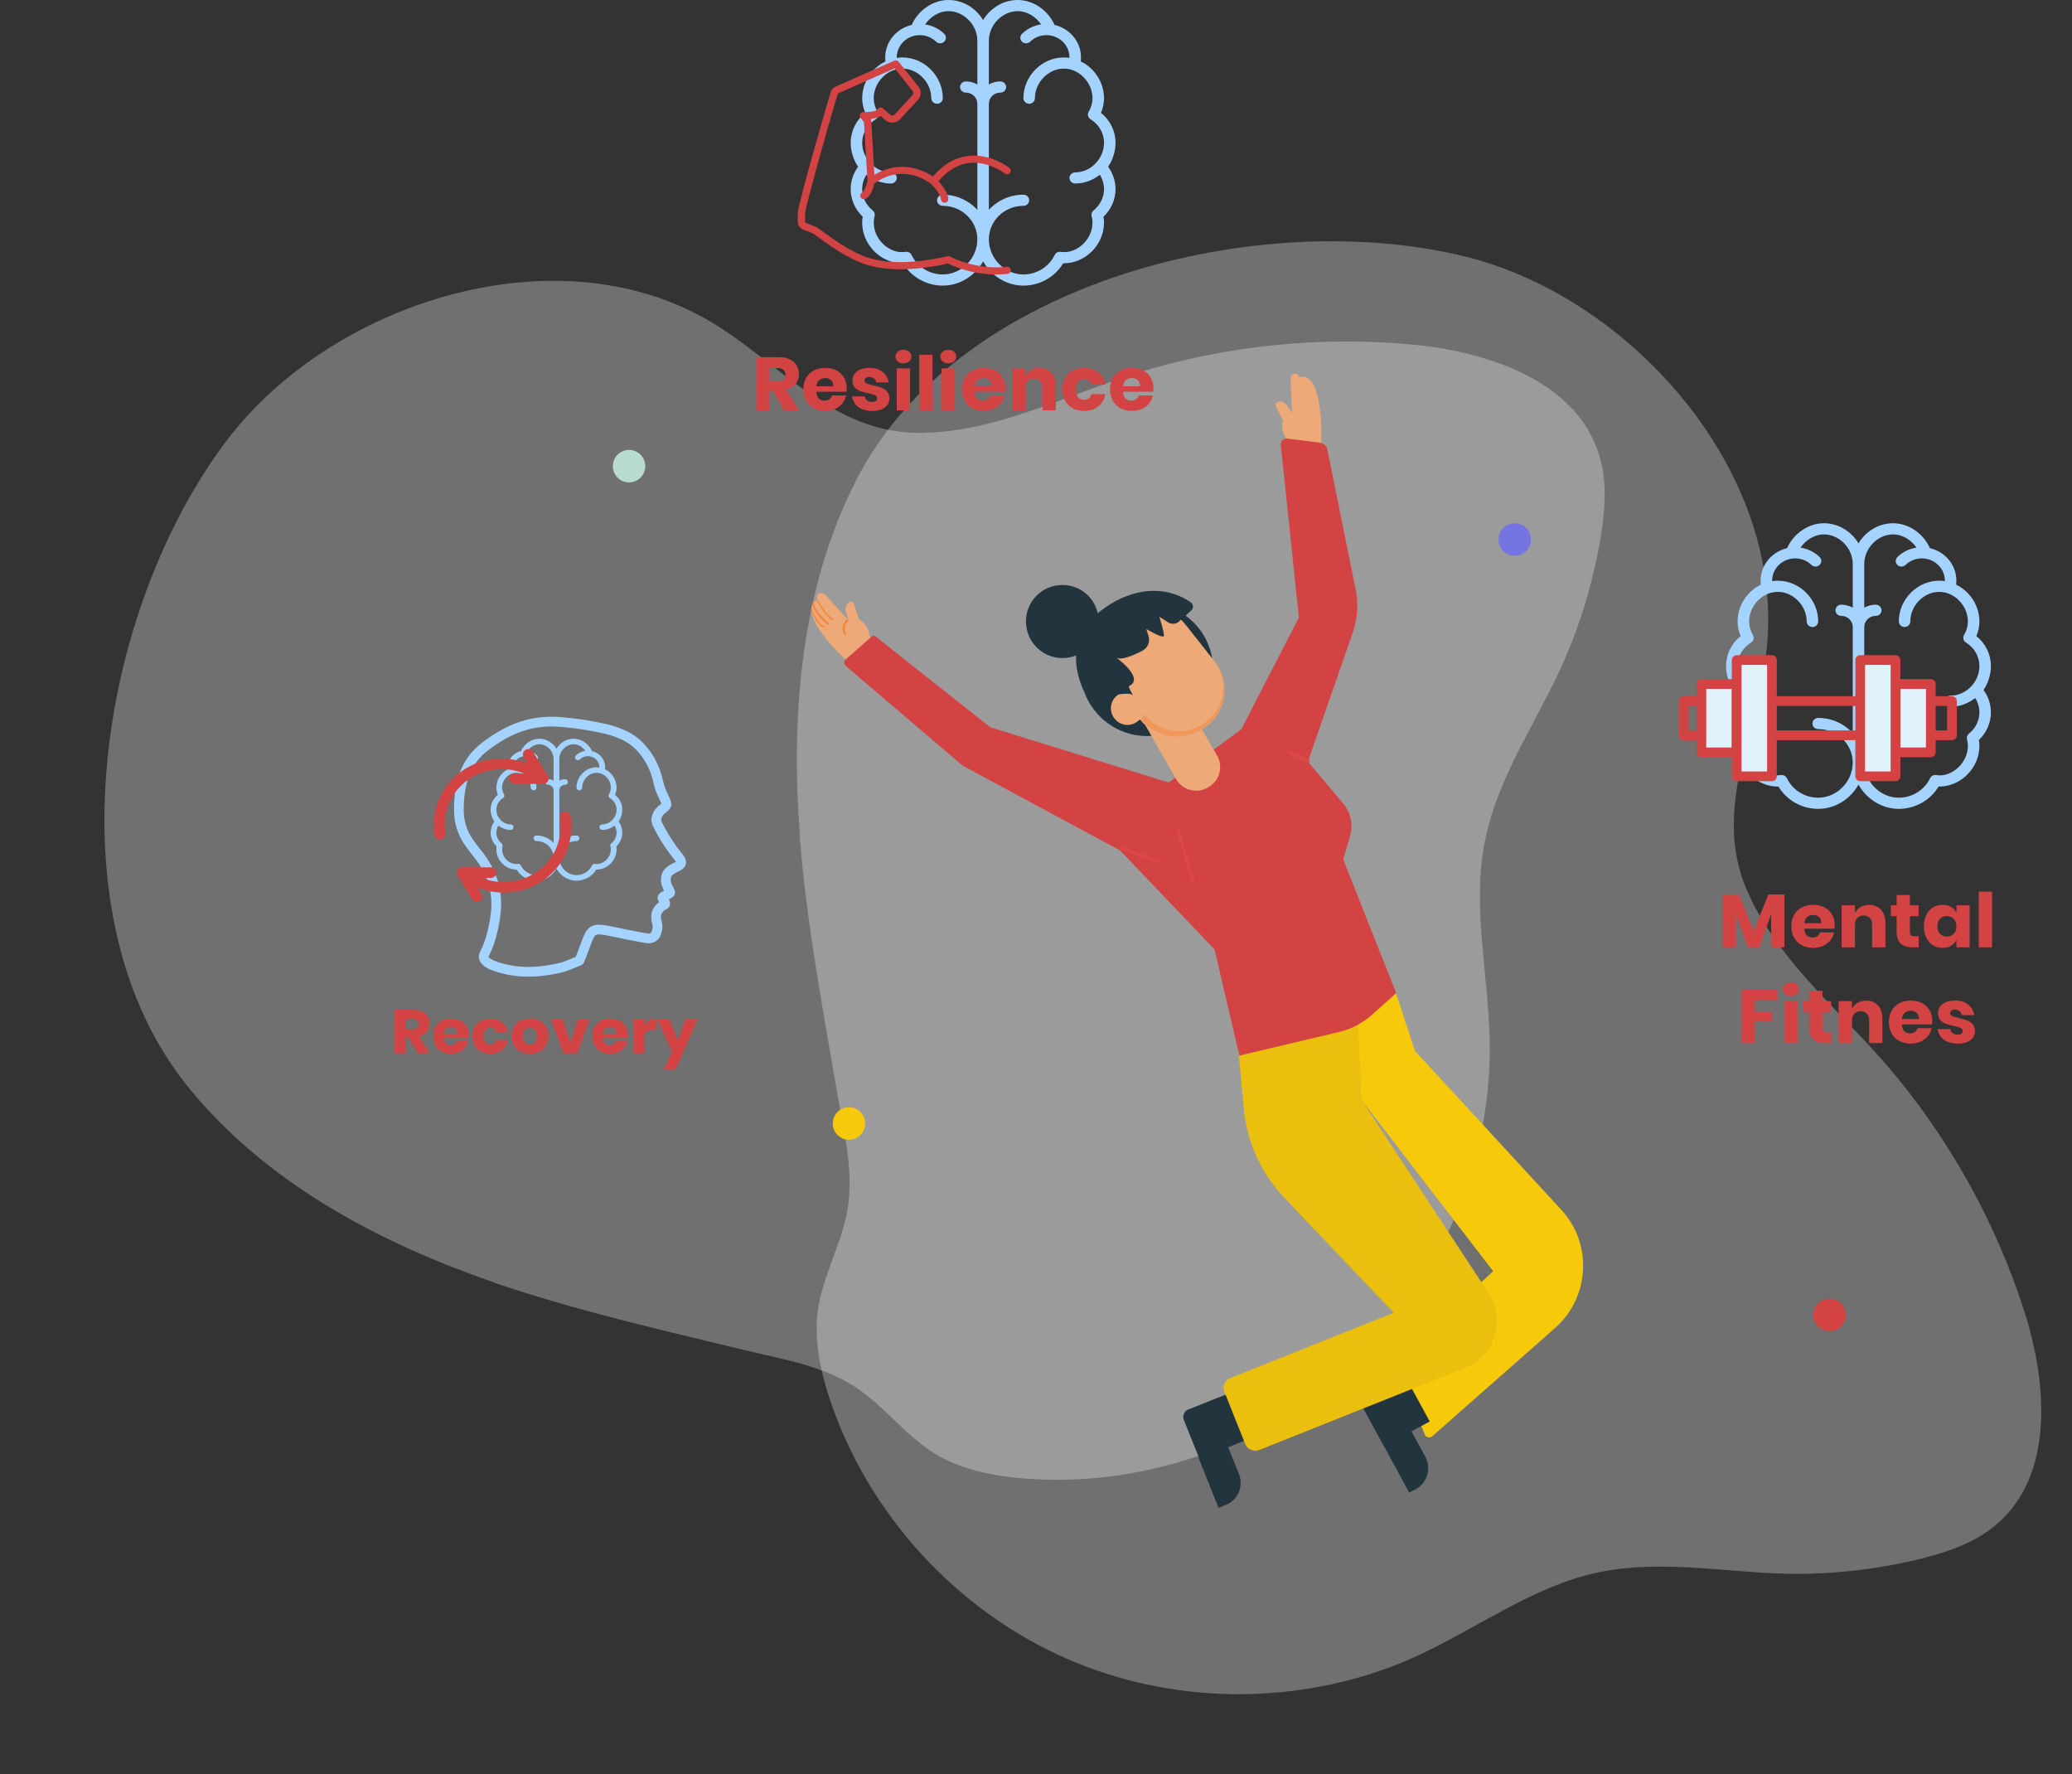
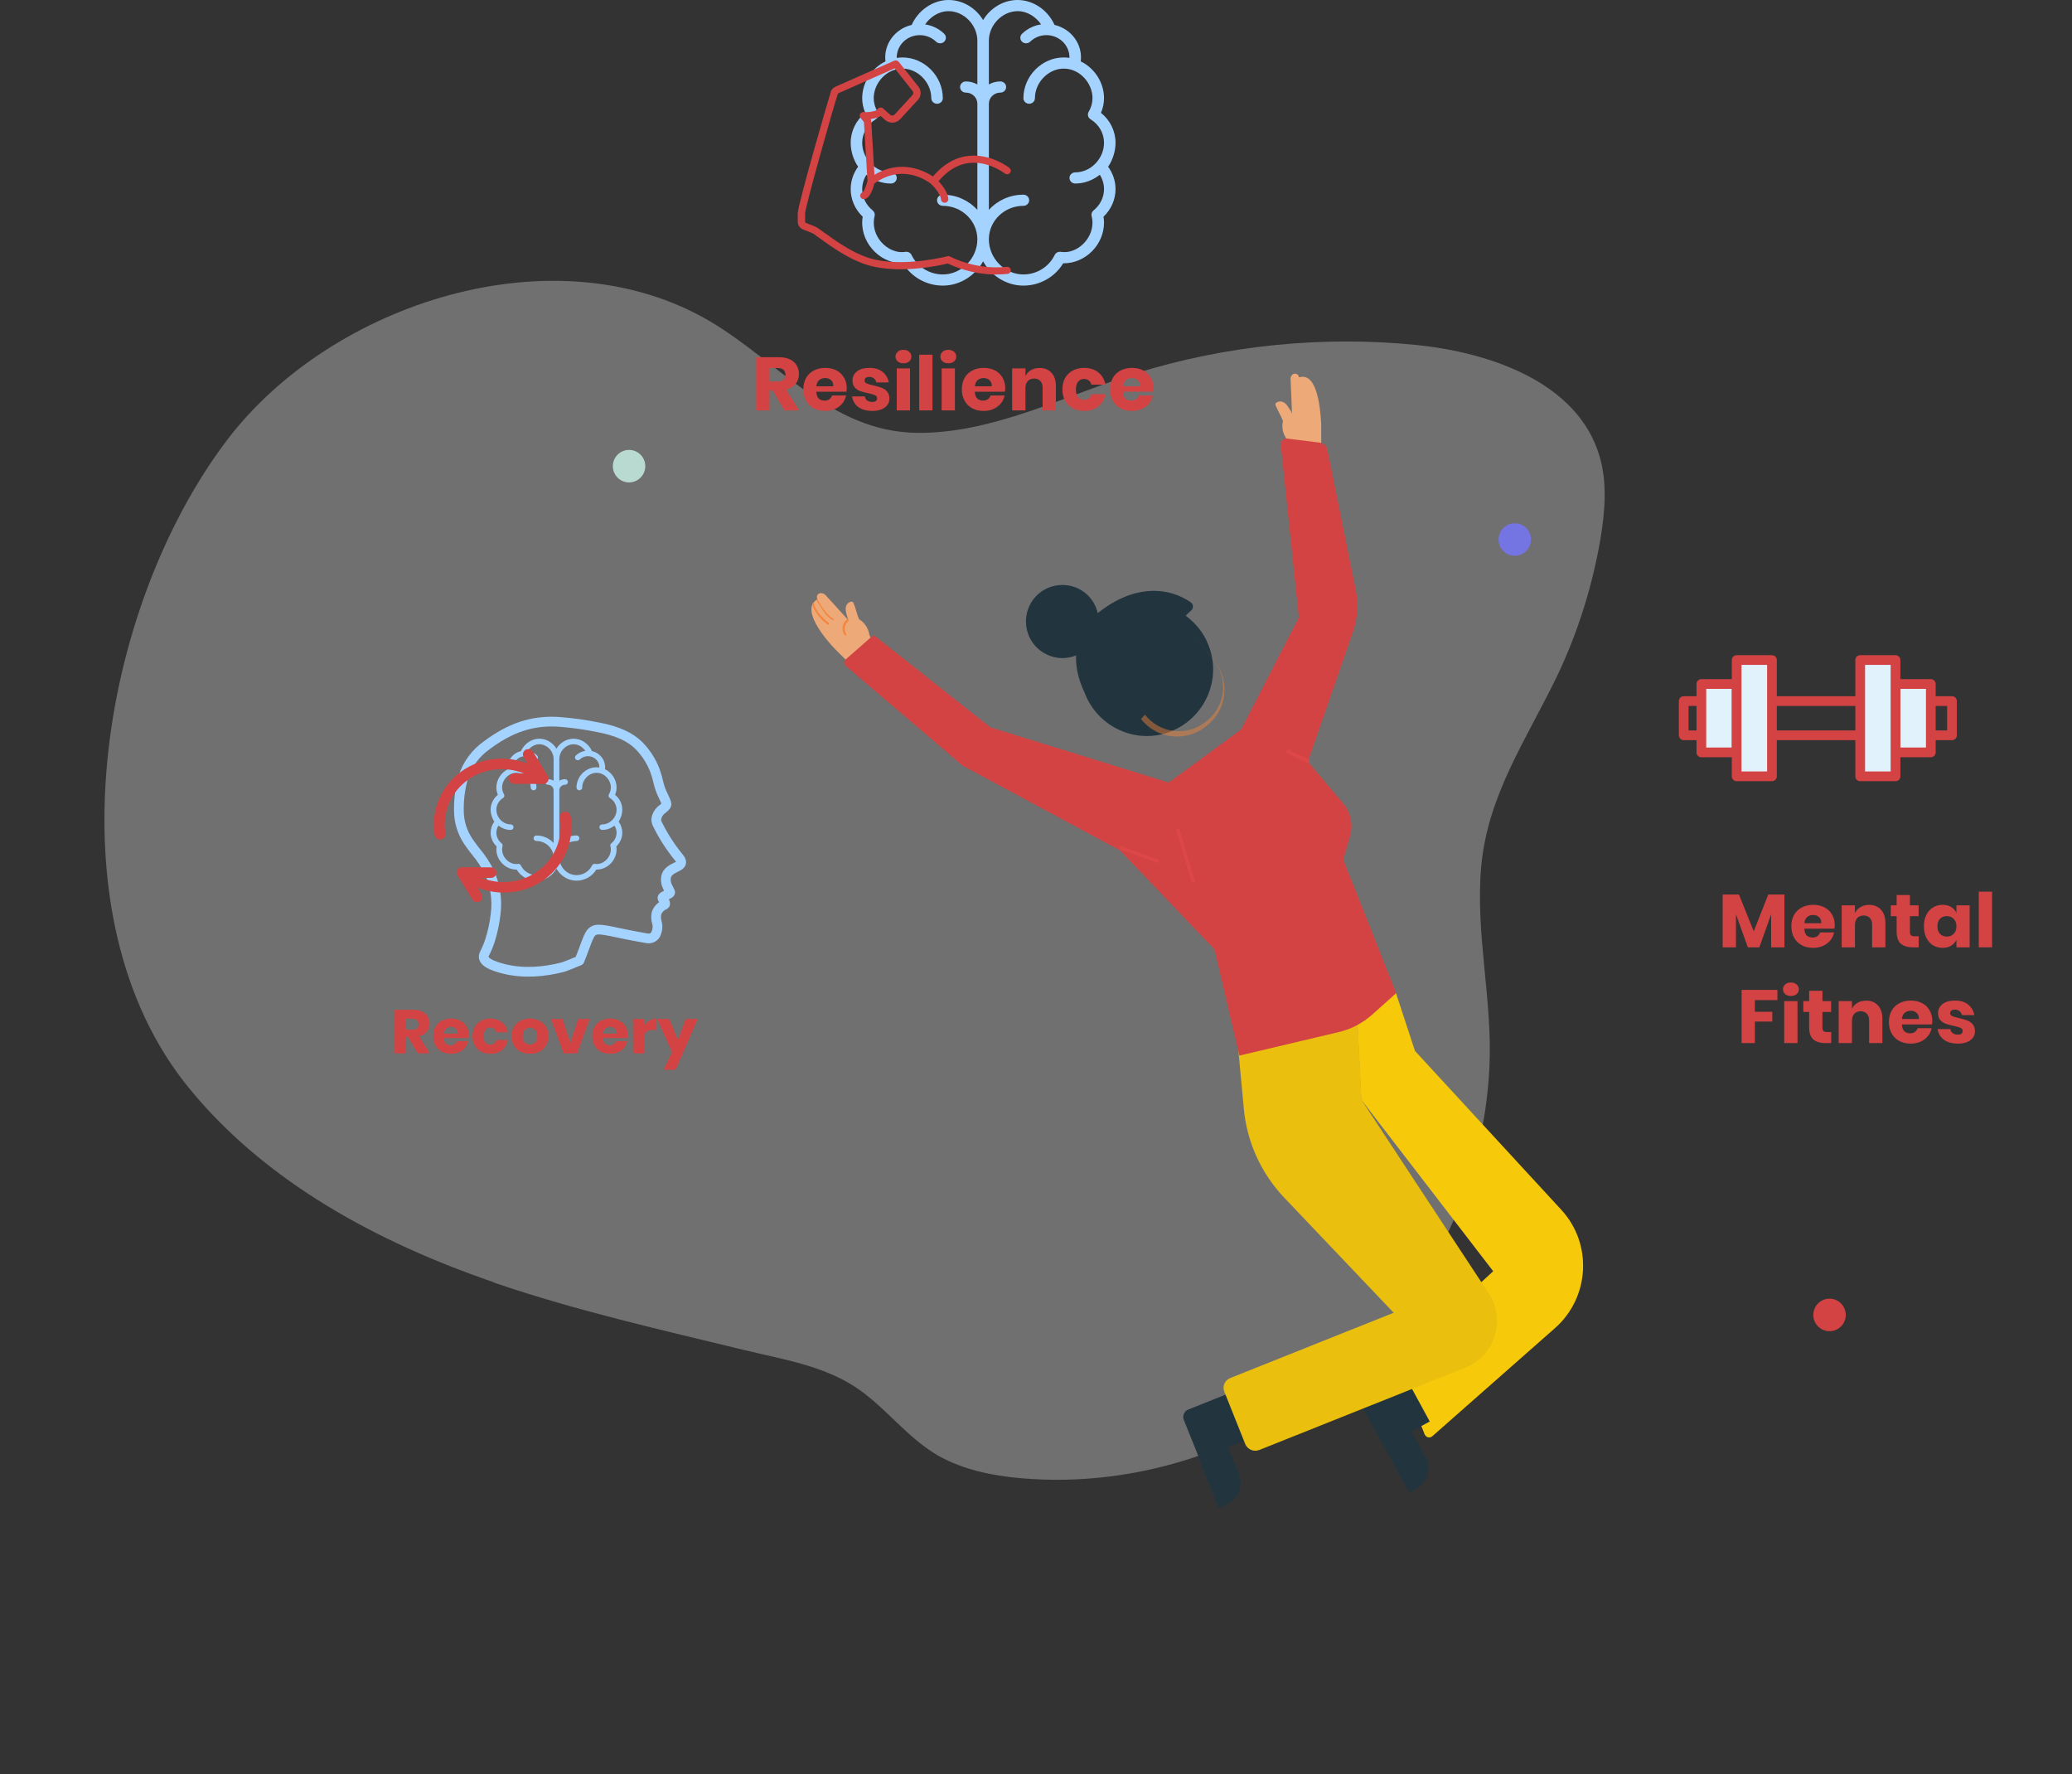
<svg xmlns="http://www.w3.org/2000/svg" width="639" height="547" viewBox="0 0 639 547" fill="none">
  <rect x="0" y="0" width="639" height="547" fill="#333333" stroke="none" />
  <path opacity="0.3" d="M153.128 395.742C178.178 404.244 204.108 410.084 229.84 416.338C241.628 419.189 253.397 421.014 263.539 427.508C272.962 433.628 279.629 443.279 289.49 448.92C297.239 453.223 306.065 455.017 314.871 455.785C352.103 459.036 390.428 445.692 417.625 420.085C442.57 396.635 457.731 363.241 459.333 329.021C460.351 308.32 454.894 287.665 456.828 266.922C458.874 245.066 470.719 228.043 480.084 208.697C486.554 195.24 491.065 180.817 493.593 166.103C494.969 157.633 495.757 148.703 493.23 140.462C486.534 118.078 459.961 108.698 436.724 106.361C407.93 103.461 378.05 106.477 350.444 115.069C328.643 121.886 306.042 133.768 282.735 133.461C256.375 133.102 240.279 111.762 219.122 99.165C171.3 70.92 102.314 93.371 70.186 135.475C30.617 187.429 14.692 282.258 58.344 335.563C82.071 364.591 116.556 383.079 152.083 395.302C152.387 395.478 152.801 395.676 153.128 395.742Z" fill="white" />
-   <path opacity="0.3" d="M246.696 258.738C248.844 285.143 253.781 311.302 258.26 337.443C260.325 349.413 263.323 360.957 261.396 372.859C259.527 383.952 253.329 393.911 252.072 405.216C251.204 414.049 253.061 422.875 255.852 431.277C267.646 466.799 295.081 496.743 329.337 511.589C360.725 525.219 397.342 525.909 429.335 513.804C448.71 506.526 465.472 493.313 485.247 486.861C506.088 480.07 526.387 484.206 547.831 485.14C562.73 485.75 577.737 484.174 592.223 480.66C600.531 478.565 609.027 475.746 615.576 470.152C633.431 455.115 631.482 426.96 624.405 404.668C615.637 377.042 601.017 350.766 582.19 328.792C567.292 311.452 547.436 295.387 538.469 273.835C528.339 249.456 541.509 226.189 544.657 201.738C551.565 146.56 503.618 92.04 452.288 79.206C388.978 63.439 295.76 86.424 264.233 147.711C247.047 181.044 243.788 220.087 246.684 257.602C246.644 257.952 246.627 258.411 246.696 258.738Z" fill="white" />
  <path d="M430.478 306.101L436.37 324.03L481.508 373.03C491.18 383.498 490.291 399.98 479.618 409.446L441.707 442.855C440.928 443.523 439.817 443.189 439.372 442.298L431.256 421.807C430.811 420.582 431.034 419.135 432.034 418.244L460.495 391.962L419.805 339.064L418.359 310.555L430.478 306.101Z" fill="#F7C90B" />
  <path d="M420.694 434.725L426.809 445.973L440.928 438.289L433.591 424.814L421.695 431.273C420.472 431.941 420.027 433.5 420.694 434.725Z" fill="#22343D" />
  <path d="M434.591 460.228L426.698 445.639L435.147 441.073L439.594 449.203C441.484 452.766 440.15 457.221 436.704 459.114L434.591 460.228Z" fill="#22343D" />
  <path d="M375.779 464.905L369.664 449.537L378.669 445.974L382.116 454.549C383.561 458.335 381.782 462.567 378.002 464.015L375.779 464.905Z" fill="#22343D" />
  <path d="M365.105 437.844L369.886 449.76L384.673 443.858L379.003 429.603L366.44 434.614C365.217 435.06 364.55 436.619 365.105 437.844Z" fill="#22343D" />
  <path d="M381.671 321.246L383.561 341.514C384.45 351.982 388.897 361.782 396.124 369.355L429.81 404.769L379.336 424.926C377.779 425.594 376.89 427.376 377.557 429.046L384.005 445.194C384.672 446.864 386.562 447.755 388.341 447.087L451.935 421.696C461.051 418.021 464.498 406.996 459.161 398.867L419.916 339.176L418.47 310.667L381.671 321.246Z" fill="#EABF0E" />
  <path d="M267.937 194.96C267.27 192.175 264.935 190.95 264.935 190.95C264.268 189.391 263.934 187.61 263.267 186.05C263.156 185.828 263.156 185.716 262.934 185.605C262.822 185.494 262.6 185.494 262.489 185.494C261.377 185.716 260.71 186.83 260.821 187.832C260.821 188.5 260.932 189.057 261.155 189.725C261.266 190.06 261.488 190.95 261.711 191.285L254.595 183.489C253.928 182.821 252.928 182.71 252.372 183.155C252.038 183.378 251.927 183.823 251.927 184.157C251.927 184.38 252.038 184.714 252.149 184.937C252.038 184.937 252.038 184.825 252.038 184.825C245.924 188.278 257.375 199.971 257.375 199.971L262.711 205.316L269.715 198.3C269.604 198.189 268.381 197.187 267.937 194.96Z" fill="#EDA977" />
  <path d="M260.822 195.962C260.711 195.962 260.599 195.962 260.488 195.85C258.709 192.955 261.155 191.062 261.155 191.062C261.266 190.95 261.489 190.95 261.6 191.062C261.711 191.173 261.711 191.396 261.6 191.507C261.489 191.618 259.599 193.177 261.044 195.627C261.044 195.627 260.933 195.85 260.822 195.962Z" fill="#F4863B" />
  <path d="M252.15 184.937C252.817 186.05 253.484 187.164 254.262 188.166C254.707 188.723 255.041 189.168 255.485 189.614C255.93 190.059 256.375 190.505 256.931 190.727C257.042 190.839 257.153 190.95 257.042 191.062C256.931 191.173 256.819 191.284 256.708 191.173C256.041 190.839 255.596 190.393 255.152 189.948C254.707 189.502 254.262 188.946 253.929 188.389C253.151 187.275 252.483 186.162 251.816 185.048C251.816 184.937 251.816 184.825 251.928 184.825C252.039 184.825 252.15 184.937 252.15 184.937Z" fill="#F4863B" />
  <path d="M251.037 186.051C251.149 186.607 251.371 187.276 251.705 187.832C252.038 188.389 252.372 188.946 252.816 189.391C253.261 189.948 253.706 190.394 254.15 190.839C254.595 191.285 255.151 191.73 255.596 192.064C255.707 192.176 255.707 192.287 255.596 192.51C255.485 192.621 255.373 192.621 255.262 192.621C254.706 192.176 254.262 191.73 253.706 191.285C253.261 190.839 252.816 190.282 252.372 189.837C251.927 189.28 251.593 188.723 251.26 188.166C250.926 187.61 250.704 186.941 250.593 186.162C250.593 186.051 250.704 185.939 250.704 185.939C250.926 185.828 251.037 185.939 251.037 186.051Z" fill="#F4863B" />
-   <path d="M250.482 188.055C250.815 189.057 251.371 190.059 251.927 190.95C252.483 191.841 253.261 192.732 254.151 193.066C254.262 193.177 254.373 193.289 254.262 193.4C254.151 193.512 254.04 193.623 253.928 193.512C252.817 192.955 252.15 192.064 251.483 191.062C250.927 190.059 250.482 189.057 250.148 188.055C250.148 187.943 250.148 187.832 250.26 187.832C250.371 187.943 250.482 187.943 250.482 188.055Z" fill="#F4863B" />
  <path d="M400.682 116.337V116.448C400.571 116.114 400.46 115.891 400.349 115.669C400.127 115.335 399.682 115.223 399.348 115.223C398.57 115.223 397.903 116.003 398.014 117.005L398.459 127.585C398.348 127.139 397.903 126.36 397.681 126.137C397.347 125.58 397.014 125.023 396.569 124.578C395.791 123.798 394.679 123.464 393.678 124.132C393.456 124.244 393.345 124.355 393.345 124.578C393.345 124.8 393.345 124.912 393.456 125.135C394.123 126.694 395.012 128.141 395.679 129.812C395.679 129.812 394.901 132.373 396.458 134.823C397.681 136.716 397.569 138.275 397.569 138.275L407.464 138.387V130.814C407.353 130.703 407.242 114.332 400.682 116.337Z" fill="#EDA977" />
  <path d="M395.013 137.384L400.571 190.393L382.783 224.916L360.437 241.286L305.404 224.248L269.938 196.184C269.605 195.962 269.271 195.962 268.938 196.184L260.822 203.312C260.155 203.868 260.266 204.759 260.822 205.316L296.843 236.052L345.428 262.223L374.556 292.736L382.227 325.477L412.801 318.239C416.692 317.348 420.25 315.455 423.252 312.782L430.589 306.211L414.246 265.007L416.359 257.768C417.359 254.316 416.581 250.53 414.246 247.746L403.351 234.827L417.137 195.182C418.693 190.727 419.027 186.05 418.026 181.484L409.354 138.609C409.132 137.496 408.243 136.716 407.131 136.493L397.347 135.268C395.902 134.934 394.79 136.048 395.013 137.384Z" fill="#D44343" />
  <path d="M403.462 235.161C403.351 235.161 403.128 235.161 403.017 235.161L397.014 232.266C396.791 232.155 396.569 231.82 396.791 231.486C396.902 231.264 397.236 231.041 397.57 231.264L403.573 234.159C403.795 234.27 404.018 234.605 403.795 234.939C403.684 235.05 403.573 235.161 403.462 235.161Z" fill="#DD4747" />
  <path d="M368.218 272.134C367.885 272.245 367.551 272.023 367.44 271.8L362.771 256.098C362.66 255.764 362.882 255.541 363.104 255.43C363.438 255.318 363.66 255.541 363.771 255.764L368.441 271.466C368.663 271.8 368.441 272.023 368.218 272.134Z" fill="#DD4747" />
  <path d="M357.323 266.009C357.212 266.009 357.101 266.009 356.879 266.009L345.65 262C345.316 261.889 345.205 261.555 345.316 261.332C345.427 260.998 345.761 260.886 345.983 260.998L357.212 265.007C357.546 265.118 357.657 265.452 357.546 265.675C357.546 265.898 357.434 266.009 357.323 266.009Z" fill="#DD4747" />
  <path d="M367.329 188.278C368.107 187.609 368.107 186.273 367.218 185.716C363.883 183.378 355.655 179.369 344.427 185.159C342.092 186.384 340.202 187.721 338.534 189.057C337.978 186.607 336.644 184.38 334.532 182.709C329.64 178.923 322.525 179.814 318.745 184.714C314.965 189.614 315.854 196.741 320.746 200.528C324.081 203.089 328.306 203.534 331.864 202.087C331.641 206.653 333.198 210.884 334.532 213.669C334.532 213.78 334.643 213.891 334.643 214.003C338.868 224.471 350.764 229.705 361.214 225.473C371.665 221.241 376.89 209.325 372.666 198.857C371.22 195.071 368.663 192.064 365.661 189.837C366.328 189.169 366.884 188.612 367.329 188.278Z" fill="#22343D" />
-   <path d="M372.221 223.803C378.335 219.014 379.447 210.105 374.667 203.98L374.444 203.757L369.33 197.298L365.995 193.066L365.439 192.398C365.105 191.953 364.661 191.507 364.216 191.062C363.994 191.173 363.882 191.396 363.771 191.507C362.771 192.51 361.103 192.621 359.991 191.73L357.545 190.171C357.545 190.171 359.324 195.85 358.879 196.185C358.212 196.741 353.543 193.957 353.543 193.957L354.21 196.185C354.766 197.855 353.988 199.748 352.32 200.639C349.541 202.087 345.427 203.869 344.093 202.644C344.093 202.644 353.209 209.103 348.206 211.553C347.762 211.775 349.763 214.782 349.318 214.337C348.762 213.78 347.095 213.78 344.982 214.114L344.538 214.448C342.314 216.119 341.98 219.348 343.648 221.464L343.759 221.575C345.427 223.803 348.651 224.137 350.763 222.466L351.653 221.798V221.91C352.098 222.578 352.653 223.023 353.209 223.58L362.659 240.173C364.661 243.625 368.996 244.85 372.443 242.846L372.665 242.735C376.112 240.73 377.335 236.387 375.334 232.935L370.664 224.916C370.886 224.805 370.998 224.694 371.22 224.471L372.221 223.803Z" fill="#EDA977" />
  <path opacity="0.46" d="M374.666 203.98L366.106 192.955L374.444 203.757C378.891 209.548 377.89 217.789 372.109 222.355L371.665 222.689C365.883 227.144 357.656 226.141 353.098 220.351L351.875 221.687C356.656 227.812 365.55 228.926 371.665 224.137L372.109 223.803C378.335 219.014 379.447 210.105 374.666 203.98Z" fill="#F4863B" />
  <ellipse cx="194.004" cy="143.733" rx="5.003" ry="5.011" fill="#B9DAD0" />
  <ellipse cx="564.224" cy="405.437" rx="5.003" ry="5.011" fill="#D44343" />
  <ellipse cx="467.146" cy="166.347" rx="5.003" ry="5.011" fill="#7474E2" />
-   <ellipse cx="261.822" cy="346.414" rx="5.003" ry="5.011" fill="#F7C90B" />
  <path d="M142.859 239.706C144.078 235.727 146.634 232.239 150.133 229.778C157.336 224.391 164.017 222.163 171.804 222.536C176.145 222.826 180.459 223.415 184.711 224.301C190.342 225.381 194.375 227.21 197.041 229.892C199.217 232.105 200.896 234.719 201.976 237.572C202.446 238.865 202.828 240.185 203.121 241.524L203.237 242.002C203.564 243.187 204.01 244.337 204.572 245.439C204.834 245.999 205.098 246.559 205.324 247.13C205.464 247.42 205.539 247.734 205.544 248.052C205.485 248.455 204.96 248.913 204.404 249.398C203.264 250.162 202.528 251.36 202.388 252.681C202.411 253.307 202.596 253.918 202.927 254.459C204.647 257.914 206.755 261.18 209.214 264.202C210.548 265.754 210.407 266.524 208.538 267.367C207.361 267.94 205.749 268.723 205.427 270.331C205.227 271.321 205.357 272.347 205.797 273.264C206.032 273.735 206.441 274.64 206.651 274.996C207.099 275.743 203.655 276.25 204.394 277.147C204.684 277.508 205.468 278.681 204.992 278.94C203.777 279.44 202.851 280.42 202.457 281.625C202.258 282.554 202.302 283.516 202.584 284.426C202.647 284.698 202.712 284.969 202.749 285.241C202.829 286.027 202.715 286.819 202.418 287.556C202.124 288.775 200.869 289.553 199.58 289.315C179.715 285.969 183.898 283.499 178.698 296.193L175.806 297.375L173.741 298.163V298.163C167.839 299.714 161.535 300.22 155.606 298.781C151.595 297.808 148.155 296.356 149.44 294.017C150.12 292.688 150.69 291.31 151.146 289.897C151.982 287.215 152.559 284.465 152.87 281.683C153.416 277.296 152.722 272.851 150.861 268.806C149.76 266.622 148.402 264.564 146.813 262.672C146.012 261.644 145.184 260.581 144.466 259.501C142.568 256.694 141.548 253.429 141.524 250.089C141.446 246.584 141.896 243.088 142.859 239.706Z" stroke="#A5D3FF" stroke-width="3" stroke-linecap="round" stroke-linejoin="round" />
  <path d="M190.778 253.322C191.535 252.221 191.914 250.847 191.914 249.656C191.914 247.861 191.091 246.193 189.678 245.062C189.991 244.338 190.149 243.586 190.149 242.816C190.149 240.435 188.714 238.216 186.581 237.18C186.905 234.58 185.156 232.196 182.563 231.588C181.549 229.316 179.291 227.769 176.91 227.769C174.693 227.769 172.706 229.021 171.614 230.848C170.522 229.021 168.534 227.769 166.318 227.769C163.937 227.769 161.679 229.316 160.664 231.588C158.057 232.2 156.324 234.596 156.647 237.18C154.514 238.216 153.079 240.435 153.079 242.816C153.079 243.586 153.237 244.338 153.549 245.062C152.137 246.193 151.313 247.861 151.313 249.656C151.313 250.853 151.696 252.225 152.45 253.322C151.713 254.33 151.313 255.525 151.313 256.752C151.313 258.344 151.98 259.86 153.158 260.986C152.552 264.533 155.473 268.123 159.257 268.123C159.284 268.123 159.311 268.123 159.338 268.122C160.592 270.219 162.921 271.543 165.436 271.543C168.056 271.543 170.397 270.02 171.614 267.825C172.831 270.02 175.172 271.543 177.792 271.543C180.306 271.543 182.635 270.219 183.89 268.122C183.916 268.123 183.943 268.123 183.971 268.123C187.32 268.123 190.149 265.265 190.149 261.882C190.149 261.594 190.123 261.298 190.07 260.986C191.248 259.86 191.914 258.344 191.914 256.752C191.914 255.525 191.515 254.33 190.778 253.322ZM170.731 240.711C170.212 240.419 169.609 240.251 168.966 240.251C168.479 240.251 168.083 240.634 168.083 241.106C168.083 241.578 168.479 241.961 168.966 241.961C169.939 241.961 170.731 242.728 170.731 243.671V259.93C169.436 258.507 167.543 257.607 165.436 257.607C164.948 257.607 164.553 257.99 164.553 258.462C164.553 258.934 164.948 259.317 165.436 259.317C168.356 259.317 170.731 261.618 170.731 264.447C170.731 267.367 168.306 269.833 165.436 269.833C163.392 269.833 161.511 268.663 160.643 266.851C160.483 266.517 160.121 266.321 159.743 266.362C159.68 266.369 159.618 266.377 159.556 266.385C157.044 266.718 154.215 263.962 154.981 260.88C155.06 260.563 154.946 260.231 154.688 260.023C153.665 259.199 153.079 258.007 153.079 256.752C153.079 255.977 153.305 255.218 153.726 254.552C154.785 255.393 156.102 255.897 157.492 255.897C157.979 255.897 158.374 255.515 158.374 255.042C158.374 254.57 157.979 254.187 157.492 254.187C155.097 254.187 153.079 252.07 153.079 249.656C153.079 248.192 153.849 246.845 155.14 246.053C155.537 245.809 155.667 245.306 155.435 244.909C155.043 244.239 154.844 243.535 154.844 242.816C154.844 240.509 156.786 238.285 159.257 238.285C161.608 238.285 163.67 240.402 163.67 242.816C163.67 243.288 164.065 243.671 164.553 243.671C165.04 243.671 165.436 243.288 165.436 242.816C165.436 239.433 162.606 236.575 159.257 236.575C158.962 236.575 158.668 236.598 158.377 236.642C158.376 236.619 158.374 236.597 158.374 236.575C158.374 234.667 159.974 233.155 161.905 233.155C162.848 233.155 163.735 233.511 164.402 234.157C164.747 234.49 165.306 234.49 165.65 234.156C165.995 233.822 165.995 233.281 165.65 232.947C164.845 232.168 163.826 231.671 162.722 231.506C163.501 230.387 164.795 229.479 166.318 229.479C168.669 229.479 170.731 231.596 170.731 234.01V240.711ZM185.736 255.897C187.126 255.897 188.443 255.393 189.501 254.553C189.923 255.218 190.149 255.977 190.149 256.752C190.149 258.007 189.563 259.199 188.54 260.023C188.282 260.231 188.168 260.563 188.247 260.88C188.34 261.256 188.384 261.575 188.384 261.882C188.384 264.536 185.906 266.681 183.672 266.385C183.61 266.377 183.548 266.369 183.485 266.362C183.107 266.32 182.745 266.517 182.585 266.851C181.717 268.663 179.836 269.833 177.792 269.833C174.922 269.833 172.497 267.367 172.497 264.447C172.497 261.618 174.872 259.317 177.792 259.317C178.28 259.317 178.675 258.934 178.675 258.462C178.675 257.99 178.28 257.607 177.792 257.607C175.685 257.607 173.791 258.507 172.497 259.93V243.671C172.497 242.728 173.288 241.961 174.262 241.961C174.749 241.961 175.144 241.578 175.144 241.106C175.144 240.634 174.749 240.251 174.262 240.251C173.619 240.251 173.016 240.419 172.497 240.711V234.01C172.497 231.596 174.559 229.479 176.91 229.479C178.433 229.479 179.727 230.387 180.505 231.506C179.402 231.671 178.383 232.168 177.578 232.947C177.233 233.28 177.233 233.822 177.577 234.156C177.922 234.49 178.481 234.49 178.826 234.157C179.493 233.511 180.38 233.155 181.323 233.155C183.264 233.155 184.853 234.676 184.853 236.575C184.853 236.597 184.852 236.619 184.851 236.642C184.56 236.598 184.266 236.575 183.971 236.575C180.622 236.575 177.792 239.433 177.792 242.816C177.792 243.288 178.188 243.671 178.675 243.671C179.162 243.671 179.558 243.288 179.558 242.816C179.558 240.402 181.62 238.285 183.971 238.285C186.44 238.285 188.384 240.507 188.384 242.816C188.384 243.535 188.185 244.239 187.793 244.909C187.56 245.306 187.69 245.809 188.088 246.053C189.379 246.845 190.149 248.192 190.149 249.656C190.149 252.078 188.124 254.187 185.736 254.187C185.249 254.187 184.853 254.57 184.853 255.042C184.853 255.515 185.249 255.897 185.736 255.897Z" fill="#A5D3FF" />
  <path fill-rule="evenodd" clip-rule="evenodd" d="M161.501 233.405C161.029 232.63 161.29 231.637 162.083 231.187C162.877 230.736 163.903 230.999 164.376 231.774L168.948 239.28C169.602 240.352 168.825 241.721 167.523 241.718L158.638 241.694C157.714 241.691 156.96 240.963 156.954 240.066C156.947 239.17 157.69 238.446 158.614 238.448L161.544 238.456C155.962 236.248 149.517 236.838 144.483 240.332C138.96 244.166 136.348 250.642 137.373 257.001C137.516 257.888 136.892 258.712 135.979 258.842C135.067 258.971 134.211 258.357 134.068 257.47C132.858 249.957 135.935 242.256 142.519 237.686C148.64 233.437 156.24 232.894 162.749 235.453L161.501 233.405ZM172.681 252.127C172.538 251.24 173.162 250.416 174.074 250.286C174.987 250.156 175.842 250.77 175.985 251.657C177.195 259.17 174.118 266.872 167.534 271.442C161.413 275.69 153.814 276.234 147.304 273.674L148.552 275.722C149.024 276.496 148.765 277.49 147.97 277.941C147.176 278.391 146.15 278.128 145.678 277.353L141.105 269.848C140.445 268.765 141.244 267.406 142.53 267.409L151.415 267.434C152.339 267.436 153.093 268.165 153.1 269.061C153.107 269.957 152.363 270.682 151.44 270.68L148.51 270.672C154.091 272.88 160.536 272.289 165.57 268.795C171.094 264.962 173.705 258.485 172.681 252.127Z" fill="#D44343" />
  <path d="M128.834 324.781L125.836 319.713H125.071V324.781H121.721V311.362H127.442C128.54 311.362 129.467 311.545 130.225 311.912C130.982 312.279 131.551 312.785 131.929 313.431C132.308 314.063 132.498 314.791 132.498 315.614C132.498 316.588 132.217 317.417 131.655 318.1C131.106 318.783 130.303 319.251 129.245 319.505L132.537 324.781H128.834ZM125.071 317.493H127.148C127.815 317.493 128.304 317.353 128.618 317.075C128.931 316.784 129.088 316.36 129.088 315.803C129.088 315.272 128.925 314.854 128.598 314.551C128.285 314.247 127.802 314.095 127.148 314.095H125.071V317.493Z" fill="#D44343" />
  <path d="M144.563 319.201C144.563 319.467 144.53 319.758 144.465 320.074H136.882C136.921 320.871 137.13 321.447 137.509 321.801C137.888 322.143 138.371 322.314 138.959 322.314C139.455 322.314 139.867 322.193 140.193 321.953C140.52 321.713 140.735 321.403 140.84 321.023H144.387C144.243 321.77 143.929 322.44 143.446 323.035C142.963 323.617 142.349 324.079 141.604 324.421C140.86 324.75 140.03 324.914 139.116 324.914C138.044 324.914 137.091 324.699 136.255 324.269C135.432 323.826 134.785 323.193 134.315 322.371C133.845 321.548 133.61 320.586 133.61 319.486C133.61 318.372 133.838 317.41 134.295 316.601C134.766 315.778 135.419 315.152 136.255 314.721C137.091 314.279 138.044 314.057 139.116 314.057C140.2 314.057 141.153 314.272 141.976 314.702C142.799 315.133 143.433 315.74 143.877 316.525C144.334 317.296 144.563 318.189 144.563 319.201ZM141.173 318.707C141.186 318.011 140.99 317.493 140.585 317.151C140.193 316.797 139.703 316.619 139.116 316.619C138.502 316.619 137.992 316.797 137.587 317.151C137.182 317.505 136.954 318.024 136.901 318.707H141.173Z" fill="#D44343" />
  <path d="M151.247 314.057C152.658 314.057 153.84 314.437 154.794 315.196C155.748 315.943 156.349 316.974 156.597 318.29H153.05C152.946 317.834 152.73 317.48 152.403 317.227C152.077 316.974 151.665 316.847 151.169 316.847C150.581 316.847 150.098 317.075 149.719 317.531C149.34 317.973 149.151 318.625 149.151 319.486C149.151 320.346 149.34 321.004 149.719 321.46C150.098 321.902 150.581 322.124 151.169 322.124C151.665 322.124 152.077 321.997 152.403 321.744C152.73 321.491 152.946 321.137 153.05 320.681H156.597C156.349 321.997 155.748 323.035 154.794 323.794C153.84 324.541 152.658 324.914 151.247 324.914C150.176 324.914 149.223 324.699 148.387 324.269C147.564 323.826 146.917 323.193 146.447 322.371C145.976 321.548 145.741 320.586 145.741 319.486C145.741 318.372 145.97 317.41 146.427 316.601C146.897 315.778 147.551 315.152 148.387 314.721C149.223 314.279 150.176 314.057 151.247 314.057Z" fill="#D44343" />
  <path d="M163.46 314.057C164.544 314.057 165.511 314.279 166.36 314.721C167.222 315.152 167.895 315.778 168.378 316.601C168.874 317.423 169.123 318.385 169.123 319.486C169.123 320.586 168.874 321.548 168.378 322.371C167.895 323.193 167.222 323.826 166.36 324.269C165.511 324.699 164.544 324.914 163.46 324.914C162.376 324.914 161.402 324.699 160.54 324.269C159.678 323.826 158.999 323.193 158.502 322.371C158.019 321.548 157.777 320.586 157.777 319.486C157.777 318.385 158.019 317.423 158.502 316.601C158.999 315.778 159.678 315.152 160.54 314.721C161.402 314.279 162.376 314.057 163.46 314.057ZM163.46 316.866C162.82 316.866 162.278 317.094 161.833 317.55C161.402 317.992 161.187 318.638 161.187 319.486C161.187 320.333 161.402 320.979 161.833 321.422C162.278 321.864 162.82 322.086 163.46 322.086C164.1 322.086 164.636 321.864 165.067 321.422C165.498 320.979 165.713 320.333 165.713 319.486C165.713 318.638 165.498 317.992 165.067 317.55C164.636 317.094 164.1 316.866 163.46 316.866Z" fill="#D44343" />
  <path d="M175.916 321.611L178.286 314.19H181.853L177.973 324.781H173.819L169.939 314.19H173.505L175.916 321.611Z" fill="#D44343" />
  <path d="M193.626 319.201C193.626 319.467 193.593 319.758 193.528 320.074H185.945C185.984 320.871 186.193 321.447 186.572 321.801C186.951 322.143 187.434 322.314 188.022 322.314C188.518 322.314 188.93 322.193 189.256 321.953C189.583 321.713 189.798 321.403 189.903 321.023H193.449C193.306 321.77 192.992 322.44 192.509 323.035C192.026 323.617 191.412 324.079 190.667 324.421C189.922 324.75 189.093 324.914 188.179 324.914C187.107 324.914 186.154 324.699 185.318 324.269C184.495 323.826 183.848 323.193 183.378 322.371C182.908 321.548 182.672 320.586 182.672 319.486C182.672 318.372 182.901 317.41 183.358 316.601C183.829 315.778 184.482 315.152 185.318 314.721C186.154 314.279 187.107 314.057 188.179 314.057C189.263 314.057 190.216 314.272 191.039 314.702C191.862 315.133 192.496 315.74 192.94 316.525C193.397 317.296 193.626 318.189 193.626 319.201ZM190.236 318.707C190.249 318.011 190.053 317.493 189.648 317.151C189.256 316.797 188.766 316.619 188.179 316.619C187.565 316.619 187.055 316.797 186.65 317.151C186.245 317.505 186.017 318.024 185.964 318.707H190.236Z" fill="#D44343" />
  <path d="M198.723 316.183C199.141 315.538 199.677 315.025 200.33 314.645C200.996 314.266 201.715 314.076 202.485 314.076V317.55H201.525C200.637 317.55 199.945 317.733 199.448 318.1C198.965 318.467 198.723 319.087 198.723 319.96V324.781H195.372V314.19H198.723V316.183Z" fill="#D44343" />
  <path d="M206.415 314.19L209.041 320.681L211.49 314.19H215.194L208.375 329.83H204.691L207.258 324.383L202.673 314.19H206.415Z" fill="#D44343" />
  <path d="M241.911 126.538L238.247 120.344H237.313V126.538H233.218V110.137H240.211C241.552 110.137 242.686 110.361 243.612 110.81C244.538 111.258 245.232 111.877 245.695 112.665C246.158 113.439 246.39 114.328 246.39 115.333C246.39 116.524 246.046 117.537 245.36 118.372C244.689 119.207 243.707 119.78 242.414 120.089L246.438 126.538H241.911ZM237.313 117.63H239.852C240.666 117.63 241.265 117.46 241.648 117.12C242.031 116.764 242.223 116.246 242.223 115.565C242.223 114.916 242.023 114.405 241.624 114.034C241.241 113.663 240.65 113.477 239.852 113.477H237.313V117.63Z" fill="#D44343" />
  <path d="M261.136 119.718C261.136 120.043 261.096 120.398 261.016 120.785H251.748C251.796 121.759 252.051 122.463 252.514 122.896C252.977 123.314 253.568 123.522 254.287 123.522C254.893 123.522 255.396 123.375 255.795 123.082C256.195 122.788 256.458 122.409 256.586 121.945H260.92C260.745 122.857 260.362 123.677 259.771 124.404C259.18 125.115 258.43 125.68 257.52 126.097C256.61 126.5 255.596 126.701 254.478 126.701C253.169 126.701 252.004 126.438 250.982 125.912C249.976 125.371 249.186 124.597 248.611 123.592C248.036 122.587 247.749 121.411 247.749 120.066C247.749 118.705 248.028 117.529 248.587 116.54C249.162 115.534 249.96 114.769 250.982 114.243C252.004 113.702 253.169 113.431 254.478 113.431C255.803 113.431 256.969 113.694 257.975 114.22C258.981 114.746 259.755 115.488 260.298 116.447C260.857 117.39 261.136 118.481 261.136 119.718ZM256.993 119.115C257.009 118.264 256.769 117.63 256.274 117.212C255.795 116.779 255.197 116.563 254.478 116.563C253.728 116.563 253.105 116.779 252.61 117.212C252.115 117.645 251.836 118.279 251.772 119.115H256.993Z" fill="#D44343" />
  <path d="M268.132 113.431C269.825 113.431 271.174 113.841 272.18 114.66C273.202 115.48 273.84 116.563 274.096 117.908H270.264C270.152 117.382 269.897 116.973 269.498 116.679C269.114 116.369 268.627 116.215 268.037 116.215C267.574 116.215 267.222 116.315 266.983 116.516C266.743 116.702 266.624 116.973 266.624 117.328C266.624 117.73 266.839 118.032 267.27 118.233C267.717 118.434 268.412 118.635 269.354 118.836C270.376 119.068 271.214 119.308 271.868 119.555C272.523 119.787 273.09 120.174 273.569 120.715C274.048 121.257 274.287 121.984 274.287 122.896C274.287 123.638 274.08 124.296 273.665 124.868C273.25 125.44 272.651 125.889 271.868 126.213C271.086 126.538 270.16 126.701 269.09 126.701C267.286 126.701 265.841 126.314 264.756 125.541C263.67 124.767 263.007 123.662 262.768 122.223H266.719C266.783 122.78 267.023 123.205 267.438 123.499C267.869 123.793 268.42 123.94 269.09 123.94C269.553 123.94 269.905 123.839 270.144 123.638C270.384 123.422 270.503 123.143 270.503 122.803C270.503 122.355 270.28 122.038 269.833 121.852C269.402 121.651 268.691 121.442 267.701 121.226C266.711 121.025 265.897 120.808 265.259 120.576C264.62 120.344 264.069 119.973 263.606 119.463C263.143 118.937 262.912 118.225 262.912 117.328C262.912 116.168 263.367 115.233 264.277 114.521C265.187 113.794 266.472 113.431 268.132 113.431Z" fill="#D44343" />
  <path d="M276.172 109.951C276.172 109.348 276.395 108.853 276.842 108.466C277.289 108.064 277.88 107.863 278.615 107.863C279.349 107.863 279.94 108.064 280.387 108.466C280.834 108.853 281.057 109.348 281.057 109.951C281.057 110.539 280.834 111.034 280.387 111.436C279.94 111.823 279.349 112.016 278.615 112.016C277.88 112.016 277.289 111.823 276.842 111.436C276.395 111.034 276.172 110.539 276.172 109.951ZM280.65 113.593V126.538H276.555V113.593H280.65Z" fill="#D44343" />
  <path d="M287.573 109.371V126.538H283.478V109.371H287.573Z" fill="#D44343" />
  <path d="M290.017 109.951C290.017 109.348 290.241 108.853 290.688 108.466C291.135 108.064 291.726 107.863 292.46 107.863C293.194 107.863 293.785 108.064 294.232 108.466C294.679 108.853 294.903 109.348 294.903 109.951C294.903 110.539 294.679 111.034 294.232 111.436C293.785 111.823 293.194 112.016 292.46 112.016C291.726 112.016 291.135 111.823 290.688 111.436C290.241 111.034 290.017 110.539 290.017 109.951ZM294.496 113.593V126.538H290.4V113.593H294.496Z" fill="#D44343" />
  <path d="M310.016 119.718C310.016 120.043 309.976 120.398 309.896 120.785H300.628C300.676 121.759 300.931 122.463 301.394 122.896C301.857 123.314 302.448 123.522 303.167 123.522C303.773 123.522 304.276 123.375 304.675 123.082C305.075 122.788 305.338 122.409 305.466 121.945H309.801C309.625 122.857 309.242 123.677 308.651 124.404C308.06 125.115 307.31 125.68 306.4 126.097C305.49 126.5 304.476 126.701 303.358 126.701C302.049 126.701 300.884 126.438 299.862 125.912C298.856 125.371 298.066 124.597 297.491 123.592C296.916 122.587 296.629 121.411 296.629 120.066C296.629 118.705 296.908 117.529 297.467 116.54C298.042 115.534 298.84 114.769 299.862 114.243C300.884 113.702 302.049 113.431 303.358 113.431C304.683 113.431 305.849 113.694 306.855 114.22C307.861 114.746 308.635 115.488 309.178 116.447C309.737 117.39 310.016 118.481 310.016 119.718ZM305.873 119.115C305.889 118.264 305.649 117.63 305.154 117.212C304.675 116.779 304.077 116.563 303.358 116.563C302.608 116.563 301.985 116.779 301.49 117.212C300.995 117.645 300.716 118.279 300.652 119.115H305.873Z" fill="#D44343" />
  <path d="M320.629 113.454C322.162 113.454 323.375 113.949 324.269 114.939C325.179 115.929 325.634 117.29 325.634 119.022V126.538H321.539V119.486C321.539 118.62 321.299 117.947 320.82 117.468C320.357 116.973 319.735 116.725 318.952 116.725C318.122 116.725 317.46 116.98 316.965 117.491C316.486 118.001 316.246 118.728 316.246 119.671V126.538H312.151V113.593H316.246V115.96C316.629 115.186 317.196 114.575 317.947 114.127C318.713 113.678 319.607 113.454 320.629 113.454Z" fill="#D44343" />
  <path d="M334.37 113.431C336.095 113.431 337.539 113.895 338.705 114.823C339.871 115.735 340.605 116.996 340.908 118.604H336.574C336.446 118.047 336.182 117.614 335.783 117.305C335.384 116.996 334.881 116.841 334.274 116.841C333.556 116.841 332.965 117.12 332.502 117.676C332.039 118.218 331.808 119.014 331.808 120.066C331.808 121.117 332.039 121.922 332.502 122.478C332.965 123.02 333.556 123.29 334.274 123.29C334.881 123.29 335.384 123.136 335.783 122.826C336.182 122.517 336.446 122.084 336.574 121.527H340.908C340.605 123.136 339.871 124.404 338.705 125.332C337.539 126.244 336.095 126.701 334.37 126.701C333.061 126.701 331.896 126.438 330.874 125.912C329.868 125.371 329.078 124.597 328.503 123.592C327.928 122.587 327.641 121.411 327.641 120.066C327.641 118.705 327.92 117.529 328.479 116.54C329.054 115.534 329.852 114.769 330.874 114.243C331.896 113.702 333.061 113.431 334.37 113.431Z" fill="#D44343" />
  <path d="M355.739 119.718C355.739 120.043 355.699 120.398 355.619 120.785H346.351C346.399 121.759 346.654 122.463 347.117 122.896C347.58 123.314 348.171 123.522 348.889 123.522C349.496 123.522 349.999 123.375 350.398 123.082C350.797 122.788 351.061 122.409 351.189 121.945H355.523C355.348 122.857 354.964 123.677 354.374 124.404C353.783 125.115 353.033 125.68 352.123 126.097C351.212 126.5 350.199 126.701 349.081 126.701C347.772 126.701 346.606 126.438 345.585 125.912C344.579 125.371 343.788 124.597 343.214 123.592C342.639 122.587 342.351 121.411 342.351 120.066C342.351 118.705 342.631 117.529 343.19 116.54C343.764 115.534 344.563 114.769 345.585 114.243C346.606 113.702 347.772 113.431 349.081 113.431C350.406 113.431 351.572 113.694 352.578 114.22C353.583 114.746 354.358 115.488 354.901 116.447C355.459 117.39 355.739 118.481 355.739 119.718ZM351.596 119.115C351.612 118.264 351.372 117.63 350.877 117.212C350.398 116.779 349.8 116.563 349.081 116.563C348.331 116.563 347.708 116.779 347.213 117.212C346.718 117.645 346.439 118.279 346.375 119.115H351.596Z" fill="#D44343" />
  <path d="M550.312 275.807V292.092H546.217V281.908L542.577 292.092H539.032L535.368 281.885V292.092H531.273V275.807H536.278L540.853 287.151L545.331 275.807H550.312Z" fill="#D44343" />
  <path d="M565.833 285.272C565.833 285.597 565.793 285.952 565.714 286.339H556.445C556.493 287.313 556.749 288.017 557.212 288.45C557.675 288.868 558.265 289.076 558.984 289.076C559.591 289.076 560.094 288.93 560.493 288.636C560.892 288.342 561.155 287.963 561.283 287.499H565.618C565.442 288.411 565.059 289.231 564.468 289.958C563.877 290.669 563.127 291.234 562.217 291.652C561.307 292.054 560.293 292.255 559.175 292.255C557.866 292.255 556.701 291.992 555.679 291.466C554.673 290.925 553.883 290.151 553.308 289.146C552.733 288.141 552.446 286.965 552.446 285.62C552.446 284.259 552.725 283.083 553.284 282.094C553.859 281.088 554.657 280.323 555.679 279.797C556.701 279.256 557.866 278.985 559.175 278.985C560.501 278.985 561.666 279.248 562.672 279.774C563.678 280.3 564.452 281.042 564.995 282.001C565.554 282.944 565.833 284.035 565.833 285.272ZM561.69 284.669C561.706 283.818 561.467 283.184 560.972 282.766C560.493 282.333 559.894 282.117 559.175 282.117C558.425 282.117 557.802 282.333 557.307 282.766C556.813 283.199 556.533 283.834 556.469 284.669H561.69Z" fill="#D44343" />
  <path d="M576.446 279.008C577.979 279.008 579.192 279.503 580.086 280.493C580.996 281.483 581.451 282.844 581.451 284.576V292.092H577.356V285.04C577.356 284.174 577.117 283.501 576.638 283.022C576.175 282.527 575.552 282.279 574.77 282.279C573.939 282.279 573.277 282.534 572.782 283.045C572.303 283.555 572.063 284.282 572.063 285.225V292.092H567.968V279.147H572.063V281.514C572.447 280.74 573.013 280.13 573.764 279.681C574.53 279.233 575.424 279.008 576.446 279.008Z" fill="#D44343" />
  <path d="M591.72 288.682V292.092H589.876C588.311 292.092 587.09 291.721 586.212 290.979C585.35 290.221 584.919 288.976 584.919 287.244V282.488H583.122V279.147H584.919V275.969H589.014V279.147H591.696V282.488H589.014V287.313C589.014 287.824 589.118 288.179 589.325 288.381C589.549 288.582 589.916 288.682 590.427 288.682H591.72Z" fill="#D44343" />
  <path d="M599.099 278.985C600.121 278.985 600.999 279.209 601.733 279.658C602.468 280.106 603.011 280.717 603.362 281.491V279.147H607.433V292.092H603.362V289.749C603.011 290.523 602.468 291.133 601.733 291.582C600.999 292.03 600.121 292.255 599.099 292.255C597.997 292.255 597.007 291.992 596.129 291.466C595.267 290.925 594.581 290.151 594.07 289.146C593.575 288.141 593.327 286.965 593.327 285.62C593.327 284.259 593.575 283.083 594.07 282.094C594.581 281.088 595.267 280.323 596.129 279.797C597.007 279.256 597.997 278.985 599.099 278.985ZM600.416 282.465C599.538 282.465 598.828 282.743 598.285 283.3C597.758 283.857 597.494 284.63 597.494 285.62C597.494 286.61 597.758 287.383 598.285 287.94C598.828 288.496 599.538 288.775 600.416 288.775C601.278 288.775 601.981 288.489 602.524 287.917C603.083 287.344 603.362 286.579 603.362 285.62C603.362 284.646 603.083 283.88 602.524 283.323C601.981 282.751 601.278 282.465 600.416 282.465Z" fill="#D44343" />
  <path d="M614.348 274.925V292.092H610.253V274.925H614.348Z" fill="#D44343" />
  <path d="M548.149 305.216V308.371H541.203V311.967H546.568V314.983H541.203V321.618H537.108V305.216H548.149Z" fill="#D44343" />
  <path d="M549.869 305.031C549.869 304.428 550.092 303.933 550.539 303.546C550.986 303.144 551.577 302.943 552.312 302.943C553.046 302.943 553.637 303.144 554.084 303.546C554.531 303.933 554.754 304.428 554.754 305.031C554.754 305.618 554.531 306.113 554.084 306.516C553.637 306.902 553.046 307.095 552.312 307.095C551.577 307.095 550.986 306.902 550.539 306.516C550.092 306.113 549.869 305.618 549.869 305.031ZM554.347 308.673V321.618H550.252V308.673H554.347Z" fill="#D44343" />
  <path d="M564.743 318.208V321.618H562.898C561.334 321.618 560.112 321.247 559.234 320.504C558.372 319.746 557.941 318.501 557.941 316.769V312.014H556.145V308.673H557.941V305.495H562.036V308.673H564.719V312.014H562.036V316.839C562.036 317.349 562.14 317.705 562.348 317.906C562.571 318.107 562.938 318.208 563.449 318.208H564.743Z" fill="#D44343" />
  <path d="M575.522 308.534C577.055 308.534 578.268 309.029 579.162 310.019C580.072 311.008 580.527 312.369 580.527 314.101V321.618H576.432V314.565C576.432 313.699 576.193 313.027 575.714 312.547C575.251 312.052 574.628 311.805 573.846 311.805C573.016 311.805 572.353 312.06 571.858 312.57C571.379 313.081 571.14 313.808 571.14 314.751V321.618H567.044V308.673H571.14V311.039C571.523 310.266 572.089 309.655 572.84 309.207C573.606 308.758 574.5 308.534 575.522 308.534Z" fill="#D44343" />
  <path d="M595.921 314.797C595.921 315.122 595.881 315.478 595.802 315.865H586.533C586.581 316.839 586.837 317.543 587.3 317.976C587.763 318.393 588.354 318.602 589.072 318.602C589.679 318.602 590.182 318.455 590.581 318.161C590.98 317.867 591.243 317.488 591.371 317.024H595.706C595.53 317.937 595.147 318.757 594.556 319.484C593.966 320.195 593.215 320.759 592.305 321.177C591.395 321.579 590.381 321.78 589.264 321.78C587.954 321.78 586.789 321.517 585.767 320.991C584.761 320.45 583.971 319.677 583.396 318.672C582.821 317.666 582.534 316.491 582.534 315.145C582.534 313.784 582.813 312.609 583.372 311.619C583.947 310.614 584.745 309.848 585.767 309.323C586.789 308.781 587.954 308.511 589.264 308.511C590.589 308.511 591.754 308.774 592.76 309.299C593.766 309.825 594.54 310.568 595.083 311.526C595.642 312.47 595.921 313.56 595.921 314.797ZM591.778 314.194C591.794 313.344 591.555 312.71 591.06 312.292C590.581 311.859 589.982 311.642 589.264 311.642C588.513 311.642 587.891 311.859 587.396 312.292C586.901 312.725 586.621 313.359 586.557 314.194H591.778Z" fill="#D44343" />
  <path d="M602.918 308.511C604.61 308.511 605.959 308.92 606.965 309.74C607.987 310.56 608.626 311.642 608.881 312.988H605.049C604.938 312.462 604.682 312.052 604.283 311.758C603.9 311.449 603.413 311.294 602.822 311.294C602.359 311.294 602.008 311.395 601.768 311.596C601.529 311.782 601.409 312.052 601.409 312.408C601.409 312.81 601.625 313.112 602.056 313.313C602.503 313.514 603.197 313.715 604.139 313.916C605.161 314.148 605.999 314.388 606.654 314.635C607.308 314.867 607.875 315.254 608.354 315.795C608.833 316.336 609.073 317.063 609.073 317.976C609.073 318.718 608.865 319.375 608.45 319.948C608.035 320.52 607.436 320.968 606.654 321.293C605.872 321.618 604.945 321.78 603.876 321.78C602.072 321.78 600.627 321.394 599.541 320.62C598.455 319.847 597.793 318.741 597.553 317.303H601.505C601.569 317.86 601.808 318.285 602.223 318.579C602.654 318.873 603.205 319.02 603.876 319.02C604.339 319.02 604.69 318.919 604.93 318.718C605.169 318.501 605.289 318.223 605.289 317.883C605.289 317.434 605.065 317.117 604.618 316.932C604.187 316.731 603.477 316.522 602.487 316.305C601.497 316.104 600.683 315.888 600.044 315.656C599.405 315.424 598.854 315.053 598.391 314.542C597.928 314.016 597.697 313.305 597.697 312.408C597.697 311.248 598.152 310.312 599.062 309.601C599.972 308.874 601.257 308.511 602.918 308.511Z" fill="#D44343" />
  <path d="M341.741 51.407C343.265 49.191 344.028 46.427 344.028 44.032C344.028 40.42 342.371 37.065 339.53 34.79C340.159 33.334 340.476 31.82 340.476 30.272C340.476 25.481 337.59 21.018 333.298 18.934C333.95 13.702 330.431 8.907 325.216 7.684C323.175 3.114 318.632 0 313.842 0C309.384 0 305.385 2.519 303.189 6.195C300.992 2.519 296.993 0 292.535 0C287.745 0 283.202 3.114 281.161 7.685C275.915 8.915 272.429 13.734 273.079 18.934C268.787 21.017 265.901 25.481 265.901 30.272C265.901 31.82 266.219 33.334 266.848 34.79C264.006 37.065 262.35 40.42 262.35 44.032C262.35 46.44 263.118 49.2 264.636 51.407C263.153 53.435 262.35 55.838 262.35 58.307C262.35 61.509 263.69 64.56 266.06 66.825C264.842 73.961 270.717 81.183 278.33 81.183C278.385 81.183 278.439 81.182 278.492 81.181C281.016 85.399 285.702 88.063 290.759 88.063C296.031 88.063 300.741 84.998 303.189 80.582C305.636 84.998 310.346 88.063 315.618 88.063C320.676 88.063 325.361 85.399 327.885 81.181C327.938 81.182 327.992 81.183 328.047 81.183C334.784 81.183 340.476 75.433 340.476 68.627C340.476 68.048 340.424 67.452 340.317 66.825C342.687 64.56 344.028 61.51 344.028 58.307C344.028 55.838 343.224 53.435 341.741 51.407ZM301.413 26.037C300.368 25.45 299.155 25.112 297.862 25.112C296.881 25.112 296.086 25.882 296.086 26.832C296.086 27.782 296.881 28.552 297.862 28.552C299.82 28.552 301.413 30.095 301.413 31.992V64.701C298.808 61.838 294.999 60.027 290.759 60.027C289.779 60.027 288.984 60.797 288.984 61.747C288.984 62.697 289.779 63.467 290.759 63.467C296.634 63.467 301.413 68.097 301.413 73.787C301.413 79.661 296.534 84.623 290.759 84.623C286.648 84.623 282.864 82.268 281.118 78.624C280.796 77.952 280.067 77.556 279.307 77.639C279.181 77.653 279.056 77.669 278.932 77.686C273.878 78.355 268.187 72.812 269.728 66.611C269.886 65.974 269.657 65.306 269.137 64.887C267.081 63.229 265.901 60.831 265.901 58.307C265.901 56.747 266.356 55.22 267.204 53.882C269.333 55.572 271.982 56.587 274.779 56.587C275.76 56.587 276.554 55.817 276.554 54.867C276.554 53.917 275.76 53.148 274.779 53.148C269.96 53.148 265.901 48.887 265.901 44.032C265.901 41.086 267.451 38.377 270.047 36.783C270.847 36.292 271.109 35.28 270.642 34.482C269.852 33.134 269.452 31.717 269.452 30.272C269.452 25.63 273.359 21.156 278.33 21.156C283.06 21.156 287.208 25.416 287.208 30.272C287.208 31.222 288.003 31.992 288.984 31.992C289.964 31.992 290.759 31.222 290.759 30.272C290.759 23.466 285.067 17.716 278.33 17.716C277.736 17.716 277.144 17.762 276.559 17.851C276.558 17.805 276.554 17.761 276.554 17.716C276.554 13.877 279.771 10.836 283.657 10.836C285.554 10.836 287.338 11.552 288.68 12.851C289.374 13.522 290.498 13.521 291.192 12.85C291.885 12.178 291.884 11.089 291.19 10.417C289.57 8.85 287.522 7.85 285.301 7.519C286.867 5.267 289.471 3.44 292.535 3.44C297.264 3.44 301.413 7.7 301.413 12.556V26.037ZM331.598 56.587C334.395 56.587 337.044 55.572 339.174 53.882C340.021 55.221 340.476 56.747 340.476 58.307C340.476 60.831 339.297 63.229 337.24 64.887C336.72 65.306 336.491 65.975 336.649 66.611C336.838 67.368 336.925 68.009 336.925 68.627C336.925 73.966 331.94 78.281 327.446 77.686C327.321 77.669 327.196 77.653 327.07 77.639C326.309 77.556 325.581 77.952 325.259 78.624C323.513 82.268 319.729 84.623 315.618 84.623C309.843 84.623 304.964 79.661 304.964 73.787C304.964 68.097 309.743 63.467 315.618 63.467C316.598 63.467 317.393 62.697 317.393 61.747C317.393 60.797 316.598 60.027 315.618 60.027C311.378 60.027 307.569 61.838 304.964 64.701V31.992C304.964 30.095 306.557 28.552 308.515 28.552C309.496 28.552 310.291 27.782 310.291 26.832C310.291 25.882 309.496 25.112 308.515 25.112C307.222 25.112 306.01 25.45 304.964 26.037V12.556C304.964 7.7 309.113 3.44 313.842 3.44C316.906 3.44 319.51 5.267 321.076 7.519C318.856 7.85 316.807 8.85 315.187 10.417C314.493 11.088 314.492 12.177 315.185 12.85C315.878 13.522 317.003 13.522 317.696 12.851C319.04 11.552 320.824 10.836 322.72 10.836C326.625 10.836 329.823 13.895 329.823 17.716C329.823 17.761 329.819 17.805 329.818 17.851C329.233 17.762 328.642 17.716 328.047 17.716C321.31 17.716 315.618 23.466 315.618 30.272C315.618 31.222 316.413 31.992 317.393 31.992C318.374 31.992 319.169 31.222 319.169 30.272C319.169 25.416 323.318 21.156 328.047 21.156C333.016 21.156 336.925 25.627 336.925 30.272C336.925 31.717 336.525 33.134 335.736 34.482C335.269 35.28 335.53 36.292 336.33 36.783C338.926 38.377 340.476 41.086 340.476 44.032C340.476 48.904 336.403 53.148 331.598 53.148C330.618 53.148 329.823 53.917 329.823 54.867C329.823 55.817 330.618 56.587 331.598 56.587Z" fill="#A5D3FF" />
  <path d="M310.47 82.271C300.786 83.312 293.107 79.158 293.03 79.117C292.769 78.972 292.46 78.934 292.171 79.011C292.048 79.043 279.867 82.205 270.057 80.096C263.94 78.778 258.171 74.605 253.959 71.558C253.393 71.149 252.857 70.761 252.354 70.405C251.666 69.918 250.573 69.513 249.61 69.155C249.177 68.995 248.584 68.775 248.457 68.698C248.346 68.614 248.286 68.491 248.286 68.351V65.807C248.341 63.794 257.053 32.822 258.404 28.882C258.437 28.836 258.567 28.745 258.663 28.701L275.904 21.073L281.478 28.102C281.753 28.466 281.727 28.976 281.417 29.312L275.909 35.293C275.549 35.684 274.942 35.727 274.565 35.423L272.338 33.434C272.077 33.201 271.706 33.124 271.358 33.186C271.009 33.246 270.697 33.487 270.536 33.793C270.35 34.148 268.663 34.583 266.943 34.596L266.383 34.541C265.933 34.489 265.498 34.716 265.278 35.1C265.058 35.483 265.095 35.956 265.372 36.304C265.85 36.903 266.223 37.384 266.434 37.66L267.537 55.812C266.853 58.39 266.227 59.123 266.072 59.269C265.613 59.41 265.279 59.825 265.279 60.316C265.279 60.922 265.787 61.414 266.412 61.414C267.697 61.414 268.789 59.778 269.666 56.585C278.677 50.054 286.541 56.218 287.158 56.725C290.02 59.508 290.197 61.356 290.203 61.438C290.216 62.032 290.718 62.511 291.336 62.511C291.962 62.511 292.469 62.02 292.469 61.414C292.469 61.161 292.374 58.996 289.442 55.867C292.208 52.574 295.356 50.677 298.824 50.264C304.803 49.551 309.829 53.445 309.879 53.484C310.365 53.867 311.077 53.797 311.473 53.327C311.868 52.858 311.796 52.168 311.313 51.785C311.079 51.6 305.515 47.264 298.57 48.083C294.511 48.56 290.866 50.687 287.725 54.409C285.176 52.73 277.865 48.929 269.69 53.9L268.676 37.206C268.666 37.026 268.608 36.851 268.511 36.697C269.525 36.581 270.733 36.325 271.608 35.767L273.068 37.07C274.427 38.174 276.417 38.037 277.599 36.754L283.107 30.773C284.123 29.67 284.208 28.003 283.291 26.787L277.151 19.043C276.831 18.639 276.264 18.501 275.782 18.714L257.735 26.699C257.546 26.779 256.589 27.228 256.274 28.145C255.633 30.01 246.021 63.216 246.021 65.803V68.351C246.021 69.169 246.4 69.925 247.059 70.426C247.39 70.676 247.883 70.866 248.8 71.205C249.549 71.483 250.574 71.863 251.016 72.176C251.514 72.529 252.044 72.912 252.603 73.317C256.98 76.484 262.974 80.82 269.566 82.239C278.949 84.258 289.964 81.816 292.325 81.24C293.902 82.029 299.686 84.637 307.259 84.637C308.376 84.637 309.533 84.581 310.721 84.452C311.343 84.386 311.79 83.843 311.722 83.241C311.652 82.638 311.09 82.2 310.47 82.271Z" fill="#D44343" />
-   <path d="M611.71 212.743C613.234 210.527 613.996 207.763 613.996 205.368C613.996 201.756 612.34 198.401 609.498 196.126C610.127 194.67 610.445 193.156 610.445 191.608C610.445 186.817 607.559 182.354 603.267 180.27C603.918 175.038 600.399 170.243 595.185 169.02C593.144 164.45 588.601 161.336 583.811 161.336C579.352 161.336 575.354 163.855 573.157 167.531C570.961 163.855 566.962 161.336 562.504 161.336C557.714 161.336 553.171 164.45 551.13 169.02C545.884 170.251 542.398 175.07 543.047 180.27C538.756 182.353 535.87 186.817 535.87 191.608C535.87 193.156 536.187 194.67 536.816 196.126C533.974 198.401 532.318 201.756 532.318 205.368C532.318 207.776 533.087 210.536 534.605 212.743C533.122 214.771 532.318 217.174 532.318 219.643C532.318 222.845 533.659 225.896 536.029 228.16C534.81 235.297 540.686 242.519 548.299 242.519C548.354 242.519 548.408 242.518 548.461 242.517C550.985 246.735 555.67 249.399 560.728 249.399C565.999 249.399 570.71 246.334 573.157 241.918C575.605 246.334 580.315 249.399 585.587 249.399C590.644 249.399 595.329 246.735 597.854 242.517C597.907 242.518 597.961 242.519 598.016 242.519C604.753 242.519 610.445 236.769 610.445 229.963C610.445 229.384 610.393 228.788 610.285 228.16C612.656 225.896 613.996 222.845 613.996 219.643C613.996 217.174 613.193 214.771 611.71 212.743ZM571.382 187.373C570.336 186.786 569.124 186.448 567.83 186.448C566.85 186.448 566.055 187.218 566.055 188.168C566.055 189.118 566.85 189.888 567.83 189.888C569.789 189.888 571.382 191.431 571.382 193.328V226.036C568.777 223.174 564.968 221.363 560.728 221.363C559.747 221.363 558.952 222.133 558.952 223.083C558.952 224.033 559.747 224.803 560.728 224.803C566.602 224.803 571.382 229.433 571.382 235.123C571.382 240.997 566.503 245.959 560.728 245.959C556.617 245.959 552.833 243.604 551.087 239.96C550.765 239.288 550.036 238.892 549.276 238.975C549.15 238.989 549.025 239.005 548.9 239.022C543.847 239.691 538.156 234.148 539.697 227.947C539.855 227.31 539.626 226.642 539.106 226.223C537.049 224.565 535.87 222.167 535.87 219.643C535.87 218.083 536.325 216.556 537.173 215.218C539.302 216.908 541.951 217.923 544.748 217.923C545.728 217.923 546.523 217.153 546.523 216.203C546.523 215.253 545.728 214.483 544.748 214.483C539.929 214.483 535.87 210.223 535.87 205.368C535.87 202.422 537.419 199.712 540.016 198.119C540.816 197.628 541.077 196.616 540.61 195.818C539.821 194.47 539.421 193.053 539.421 191.608C539.421 186.965 543.327 182.492 548.299 182.492C553.028 182.492 557.177 186.752 557.177 191.608C557.177 192.558 557.972 193.328 558.952 193.328C559.933 193.328 560.728 192.558 560.728 191.608C560.728 184.802 555.036 179.052 548.299 179.052C547.704 179.052 547.113 179.098 546.528 179.187C546.527 179.141 546.523 179.097 546.523 179.052C546.523 175.213 549.74 172.172 553.626 172.172C555.522 172.172 557.306 172.888 558.649 174.187C559.343 174.858 560.467 174.857 561.16 174.186C561.853 173.513 561.853 172.425 561.159 171.753C559.539 170.186 557.49 169.186 555.27 168.855C556.836 166.603 559.44 164.776 562.504 164.776C567.233 164.776 571.382 169.036 571.382 173.892V187.373ZM601.567 217.923C604.364 217.923 607.013 216.908 609.142 215.218C609.99 216.557 610.445 218.083 610.445 219.643C610.445 222.167 609.265 224.565 607.209 226.223C606.689 226.642 606.46 227.31 606.618 227.947C606.806 228.704 606.894 229.345 606.894 229.963C606.894 235.302 601.909 239.617 597.414 239.022C597.29 239.005 597.165 238.989 597.039 238.975C596.278 238.892 595.55 239.288 595.228 239.96C593.482 243.604 589.697 245.959 585.587 245.959C579.812 245.959 574.933 240.997 574.933 235.123C574.933 229.433 579.712 224.803 585.587 224.803C586.567 224.803 587.362 224.033 587.362 223.083C587.362 222.133 586.567 221.363 585.587 221.363C581.347 221.363 577.538 223.174 574.933 226.036V193.328C574.933 191.431 576.526 189.888 578.484 189.888C579.465 189.888 580.26 189.118 580.26 188.168C580.26 187.218 579.465 186.448 578.484 186.448C577.191 186.448 575.978 186.786 574.933 187.373V173.892C574.933 169.036 579.081 164.776 583.811 164.776C586.875 164.776 589.479 166.603 591.045 168.855C588.824 169.186 586.776 170.186 585.156 171.753C584.462 172.424 584.461 173.513 585.154 174.185C585.847 174.858 586.972 174.858 587.665 174.187C589.008 172.888 590.792 172.172 592.689 172.172C596.594 172.172 599.791 175.231 599.791 179.052C599.791 179.097 599.788 179.141 599.787 179.187C599.202 179.098 598.61 179.052 598.016 179.052C591.278 179.052 585.587 184.802 585.587 191.608C585.587 192.558 586.382 193.328 587.362 193.328C588.343 193.328 589.138 192.558 589.138 191.608C589.138 186.752 593.286 182.492 598.016 182.492C602.984 182.492 606.894 186.963 606.894 191.608C606.894 193.053 606.494 194.47 605.704 195.818C605.237 196.616 605.499 197.628 606.299 198.119C608.895 199.712 610.445 202.422 610.445 205.368C610.445 210.24 606.372 214.483 601.567 214.483C600.587 214.483 599.791 215.253 599.791 216.203C599.791 217.153 600.587 217.923 601.567 217.923Z" fill="#A5D3FF" />
  <rect x="519.255" y="216.169" width="82.733" height="10.545" stroke="#D44343" stroke-width="3" stroke-linecap="round" stroke-linejoin="round" />
  <rect x="524.698" y="210.896" width="10.886" height="21.09" fill="#E1F2FC" stroke="#D44343" stroke-width="3" stroke-linecap="round" stroke-linejoin="round" />
  <rect x="595.457" y="231.986" width="10.886" height="21.09" transform="rotate(-180 595.457 231.986)" fill="#E1F2FC" stroke="#D44343" stroke-width="3" stroke-linecap="round" stroke-linejoin="round" />
  <rect x="535.584" y="203.515" width="10.886" height="35.852" fill="#E1F2FC" stroke="#D44343" stroke-width="3" stroke-linecap="round" stroke-linejoin="round" />
  <rect x="584.571" y="239.368" width="10.886" height="35.852" transform="rotate(-180 584.571 239.368)" fill="#E1F2FC" stroke="#D44343" stroke-width="3" stroke-linecap="round" stroke-linejoin="round" />
</svg>